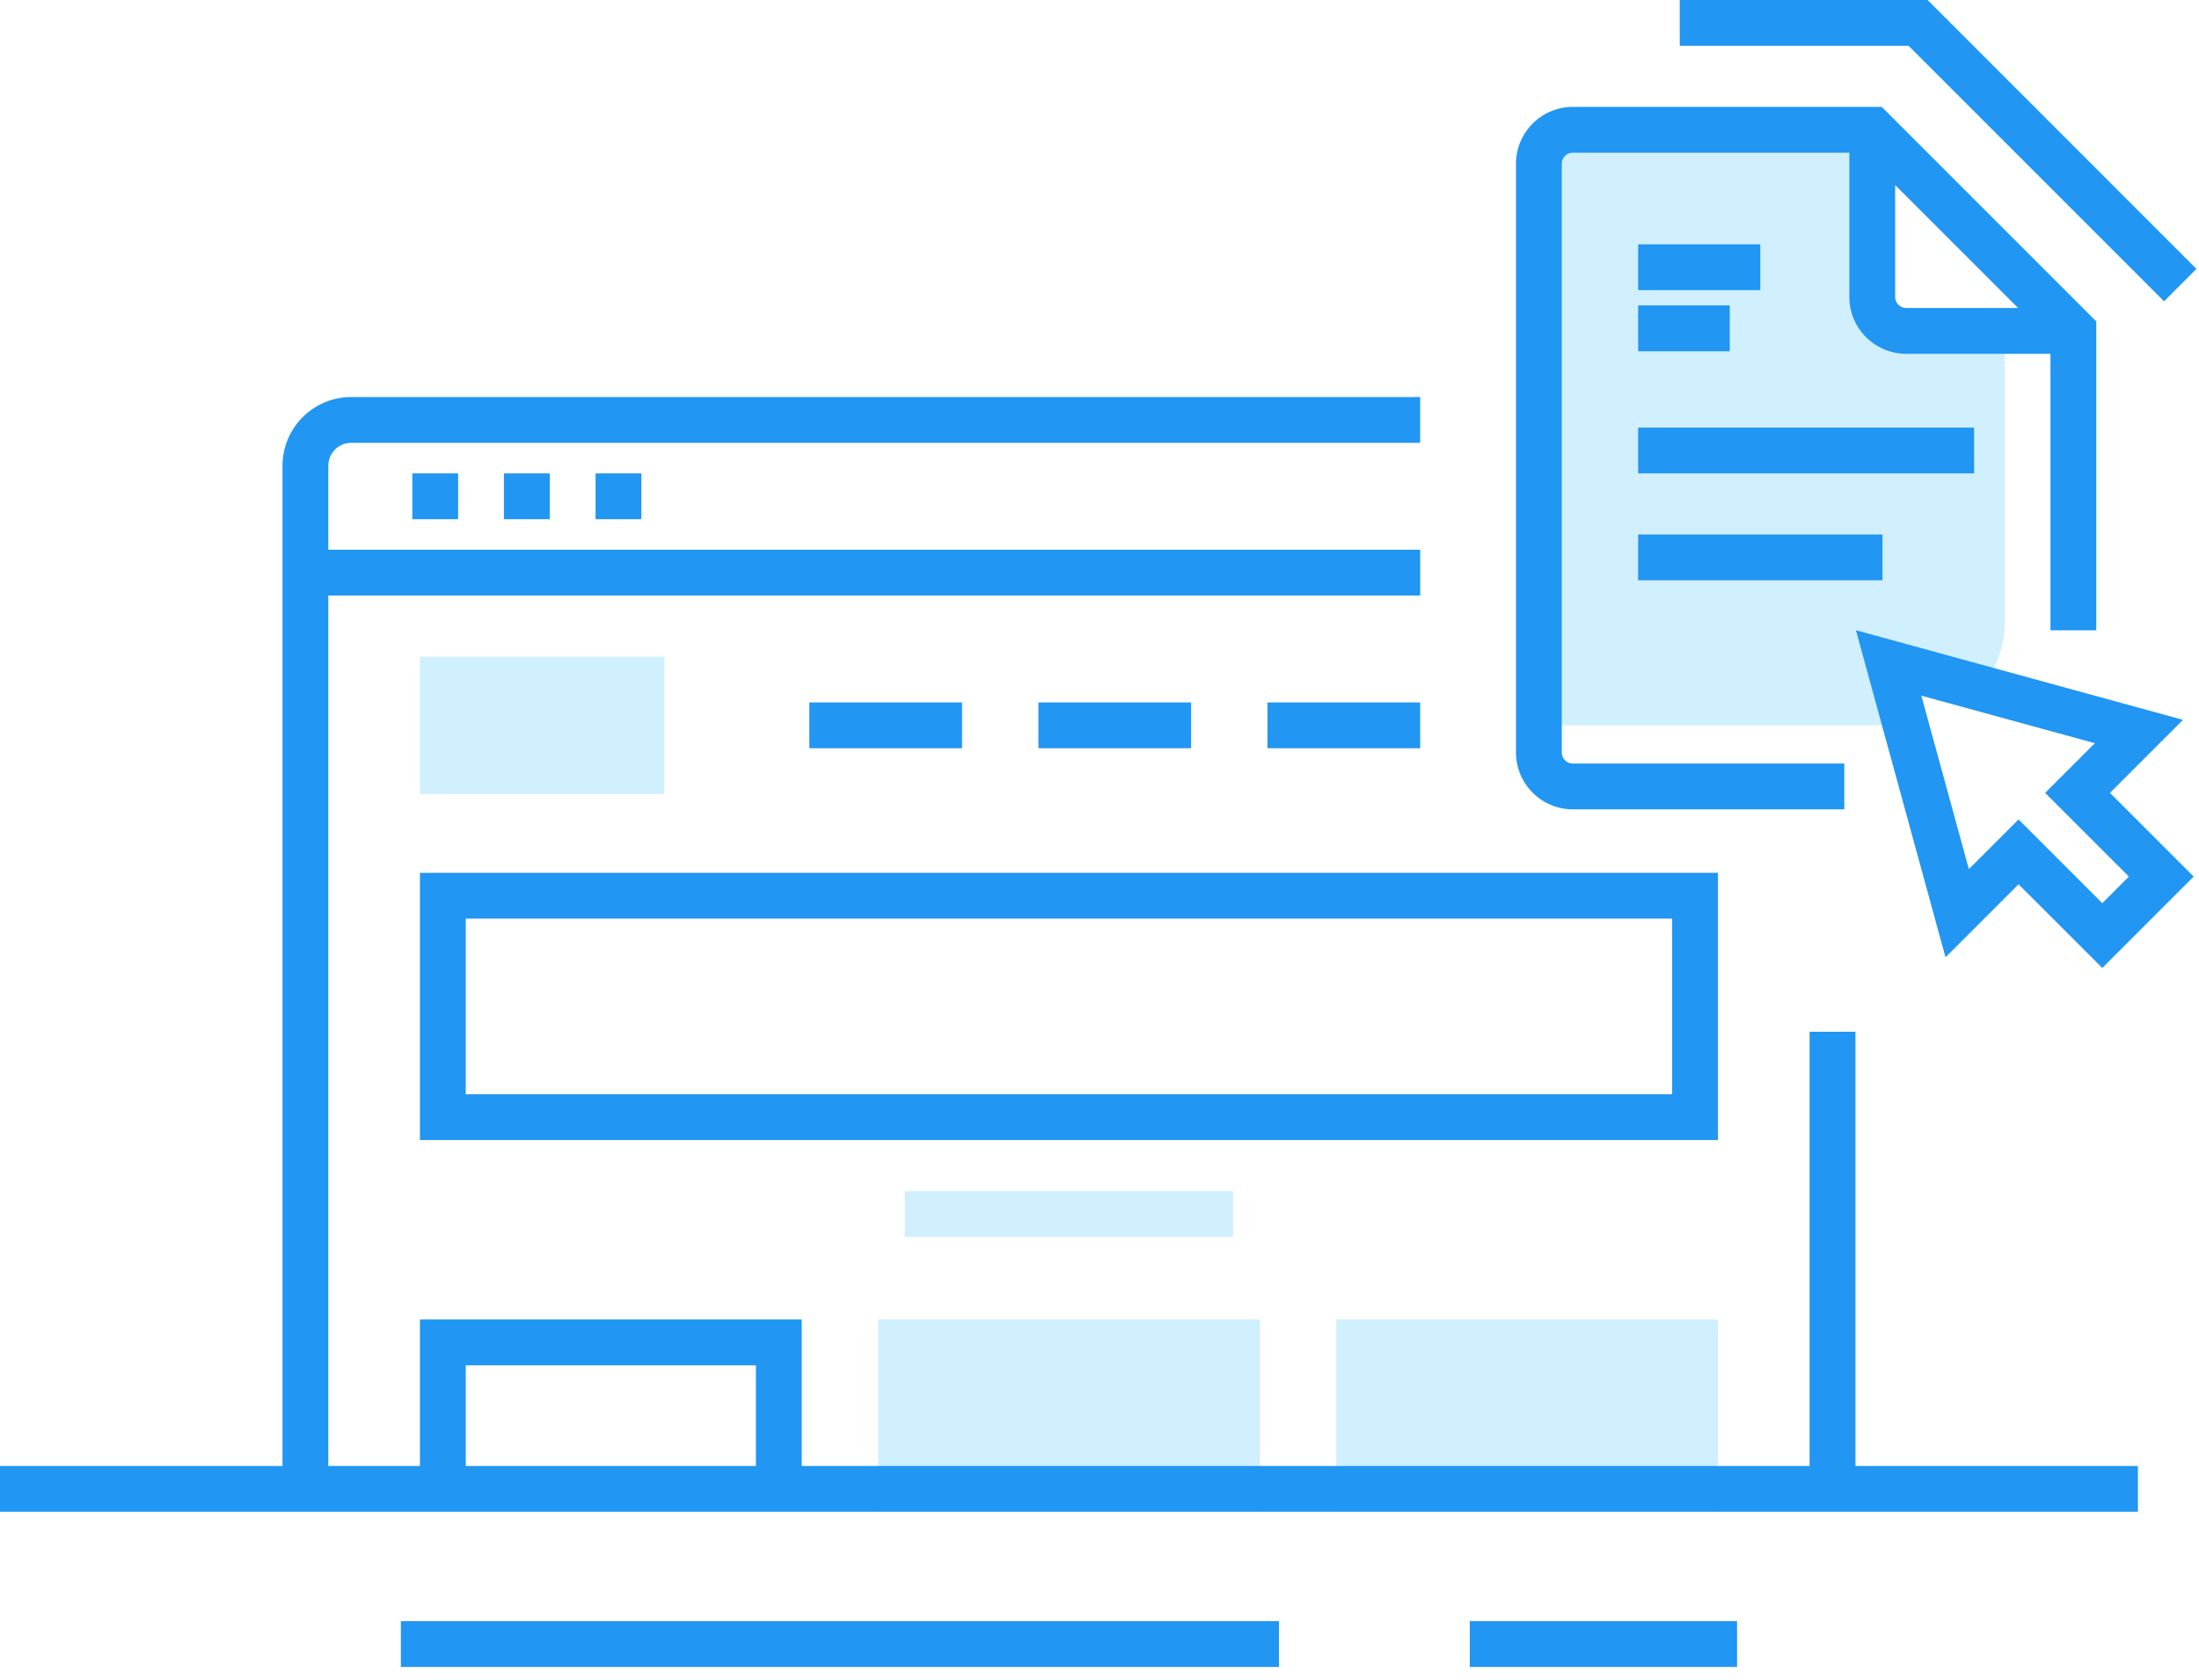
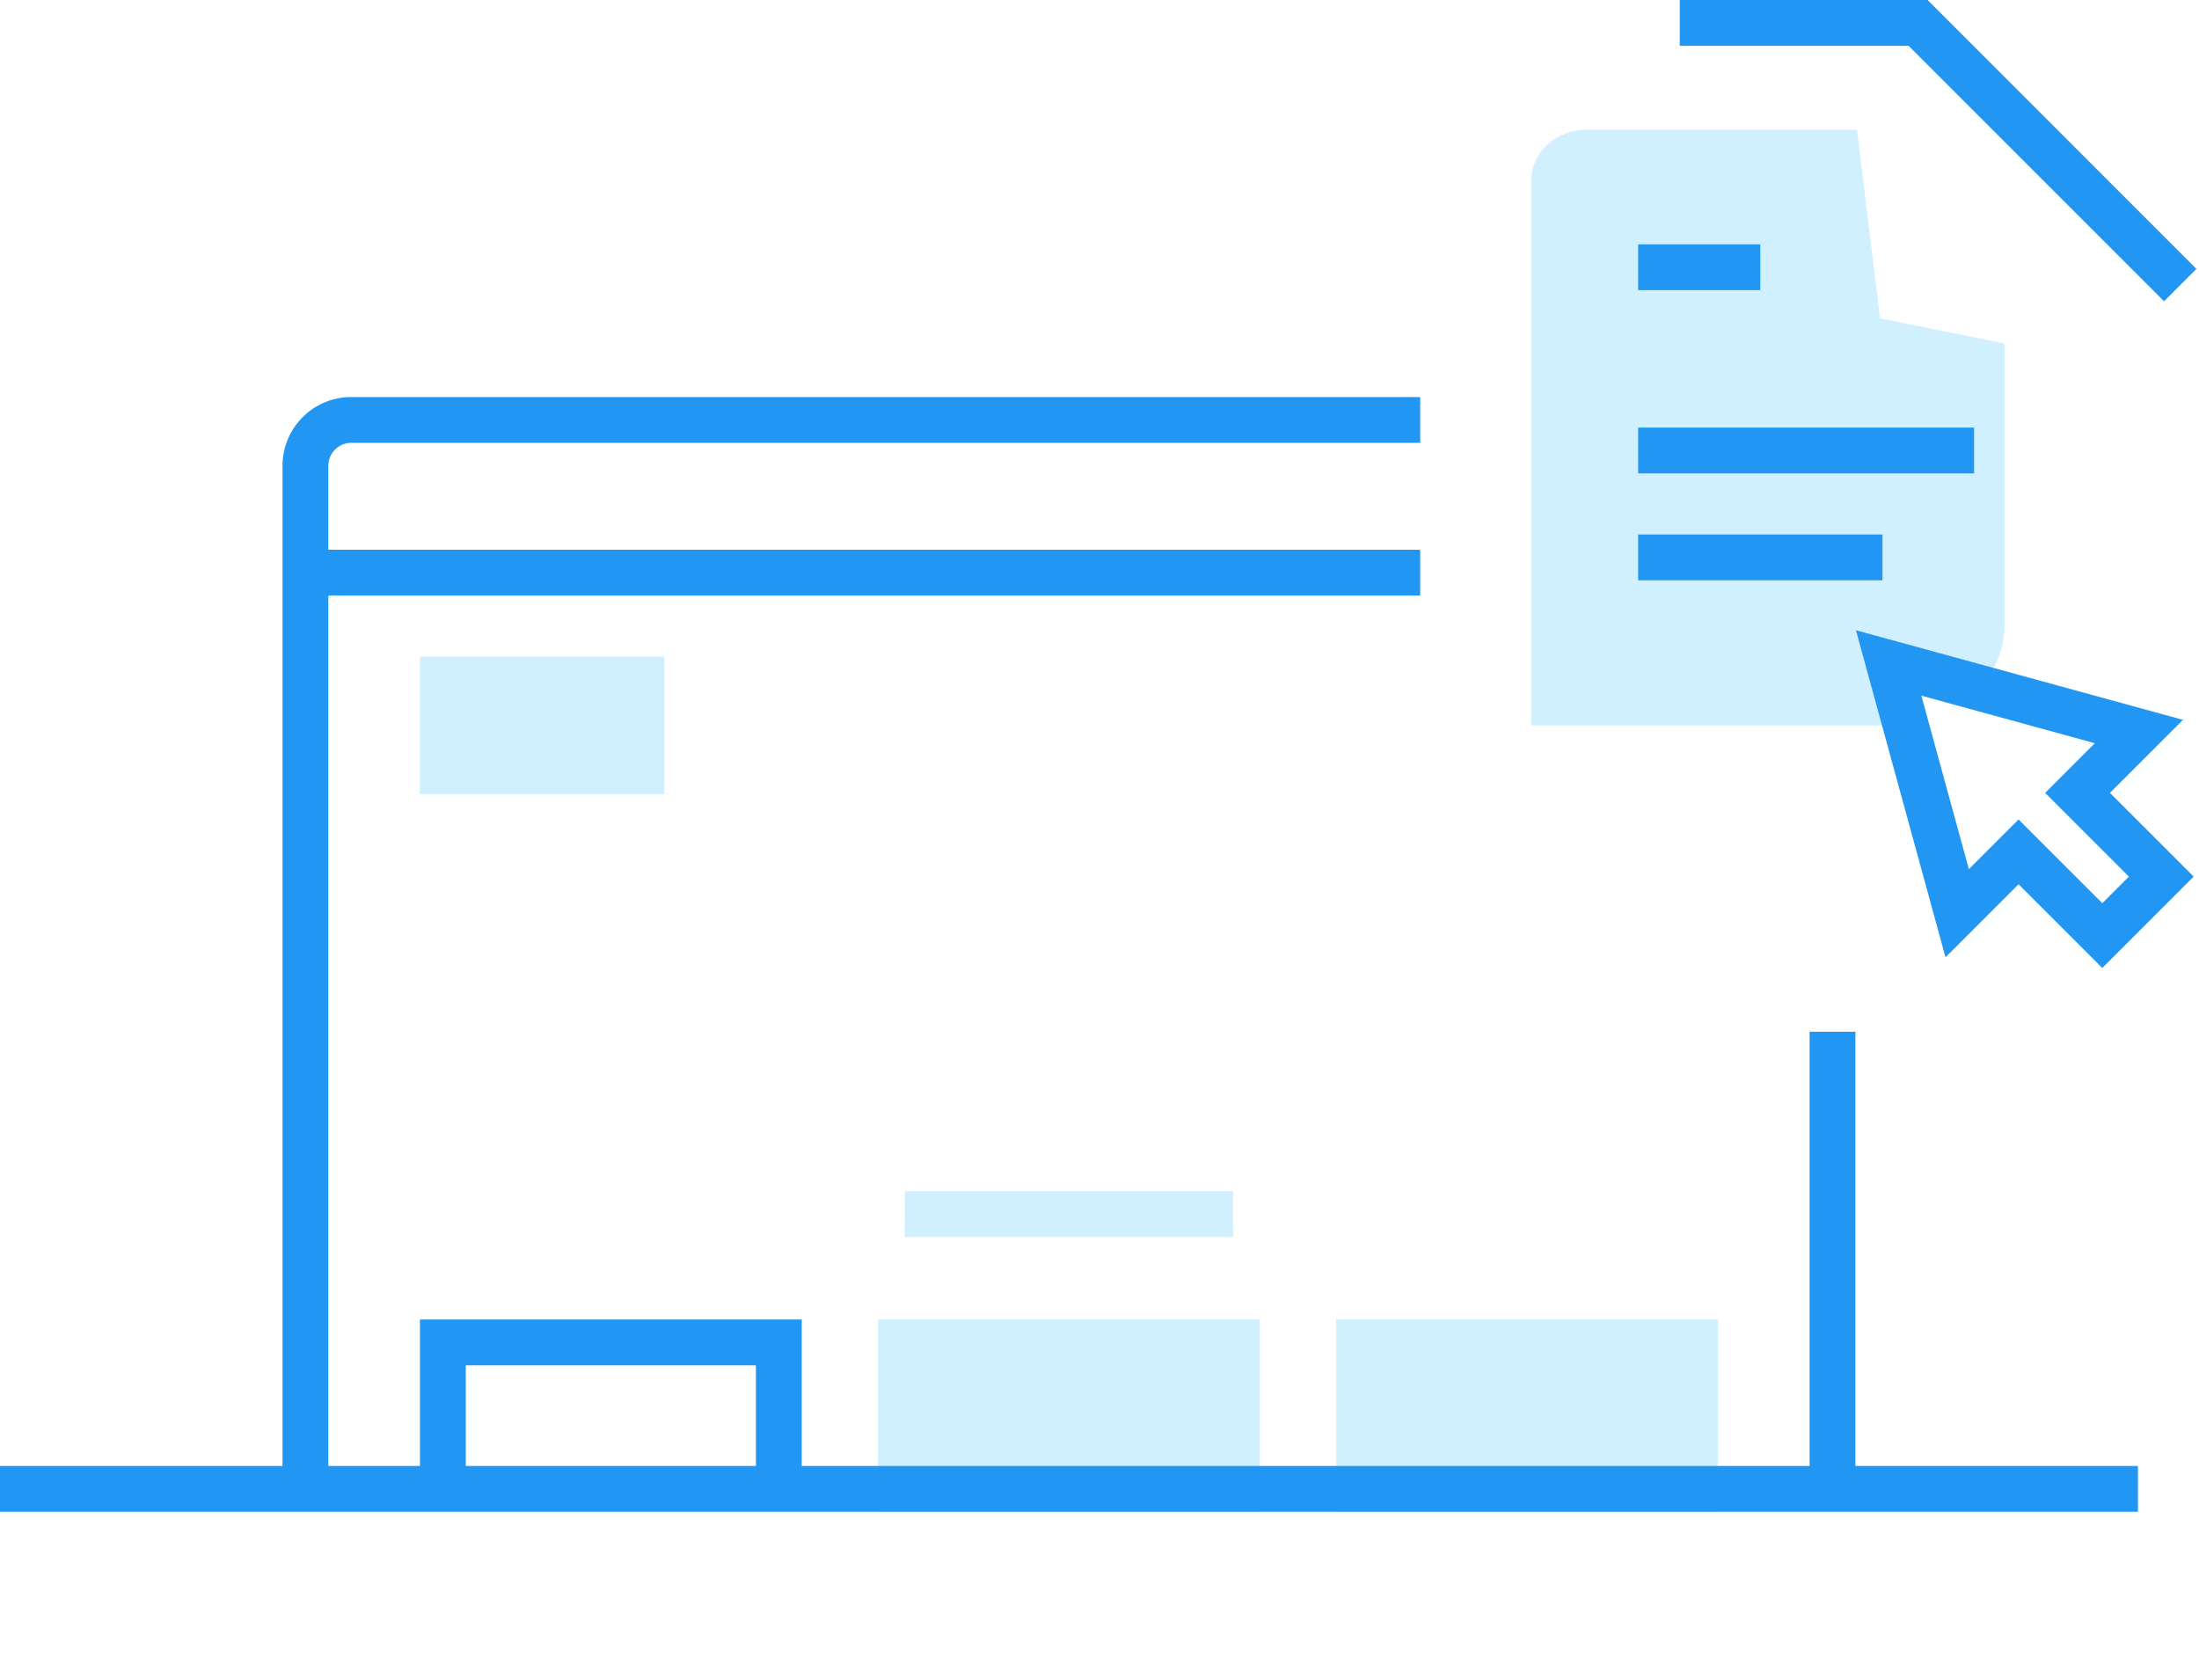
<svg xmlns="http://www.w3.org/2000/svg" width="144" height="110" viewBox="0 0 144 110">
  <title>2 месяца</title>
  <g fill="none" fill-rule="evenodd">
-     <path fill="#D0EFFF" d="M27.5 52h16v-9h-16zM87.5 99h25V86.409h-25zM57.5 99h25V86.409h-25zM123.111 20.843L121.603 8.5h-17.725c-1.992 0-3.606 1.49-3.606 3.328V47.5h25.698c.64-.19-2.043-3.428-1.418-3.845.624-.419 4.555 1.981 4.982 1.522 1.084-1.164 1.738-2.678 1.738-4.334V22.5l-8.16-1.657zM59.25 81h21.5v-3h-21.5z" />
+     <path fill="#D0EFFF" d="M27.5 52h16v-9h-16zM87.5 99h25V86.409h-25zM57.5 99h25V86.409h-25zM123.111 20.843L121.603 8.5h-17.725c-1.992 0-3.606 1.49-3.606 3.328V47.5h25.698c.64-.19-2.043-3.428-1.418-3.845.624-.419 4.555 1.981 4.982 1.522 1.084-1.164 1.738-2.678 1.738-4.334V22.5zM59.25 81h21.5v-3h-21.5z" />
    <g fill="#2196F3">
-       <path d="M107.272 23h6v-3h-6zM26.25 109.159h57.5v-3h-57.5zM96.25 109.159h17.5v-3h-17.5zM68 49h10v-3H68zM53 49h10v-3H53zM83 49h10v-3H83zM30.5 71.659h79v-11.5h-79v11.5zm-3 3h85v-17.5h-85v17.5zM27 34h3v-3h-3zM33 34h3v-3h-3zM39 34h3v-3h-3z" />
      <path d="M30.5 96h19v-6.591h-19V96zm91-28.436h-3V96h-66v-9.591h-25V96h-6V39h71.499v-3H21.5v-5.5c0-.827.673-1.5 1.5-1.5h70v-3H23a4.505 4.505 0 0 0-4.5 4.5V96H0v3h140v-3h-18.5V67.564zM139.41 57.404l-1.743 1.742-5.484-5.482-3.253 3.252-3.112-11.36 11.361 3.113-3.253 3.253 5.483 5.482zm3.54-10.265l-21.415-5.867 5.866 21.417 4.782-4.783 5.484 5.482 5.984-5.984-5.483-5.482 4.782-4.783zM107.272 19h8v-3h-8zM107.272 31h22v-3h-22zM107.272 38h16v-3h-16z" />
-       <path d="M124.103 19.445V12.12l8.049 8.048h-7.323a.725.725 0 0 1-.725-.724M102.998 53h17.775v-3h-17.775a.725.725 0 0 1-.726-.724V10.724c0-.4.325-.724.725-.724h18.106v9.445a3.728 3.728 0 0 0 3.726 3.724h9.444v18.107h3V21.048L123.225 7h-20.227a3.729 3.729 0 0 0-3.726 3.724v38.552A3.728 3.728 0 0 0 102.997 53" />
      <path d="M141.712 19.73l2.12-2.122L126.226 0h-16.228v3h14.986z" />
    </g>
  </g>
</svg>